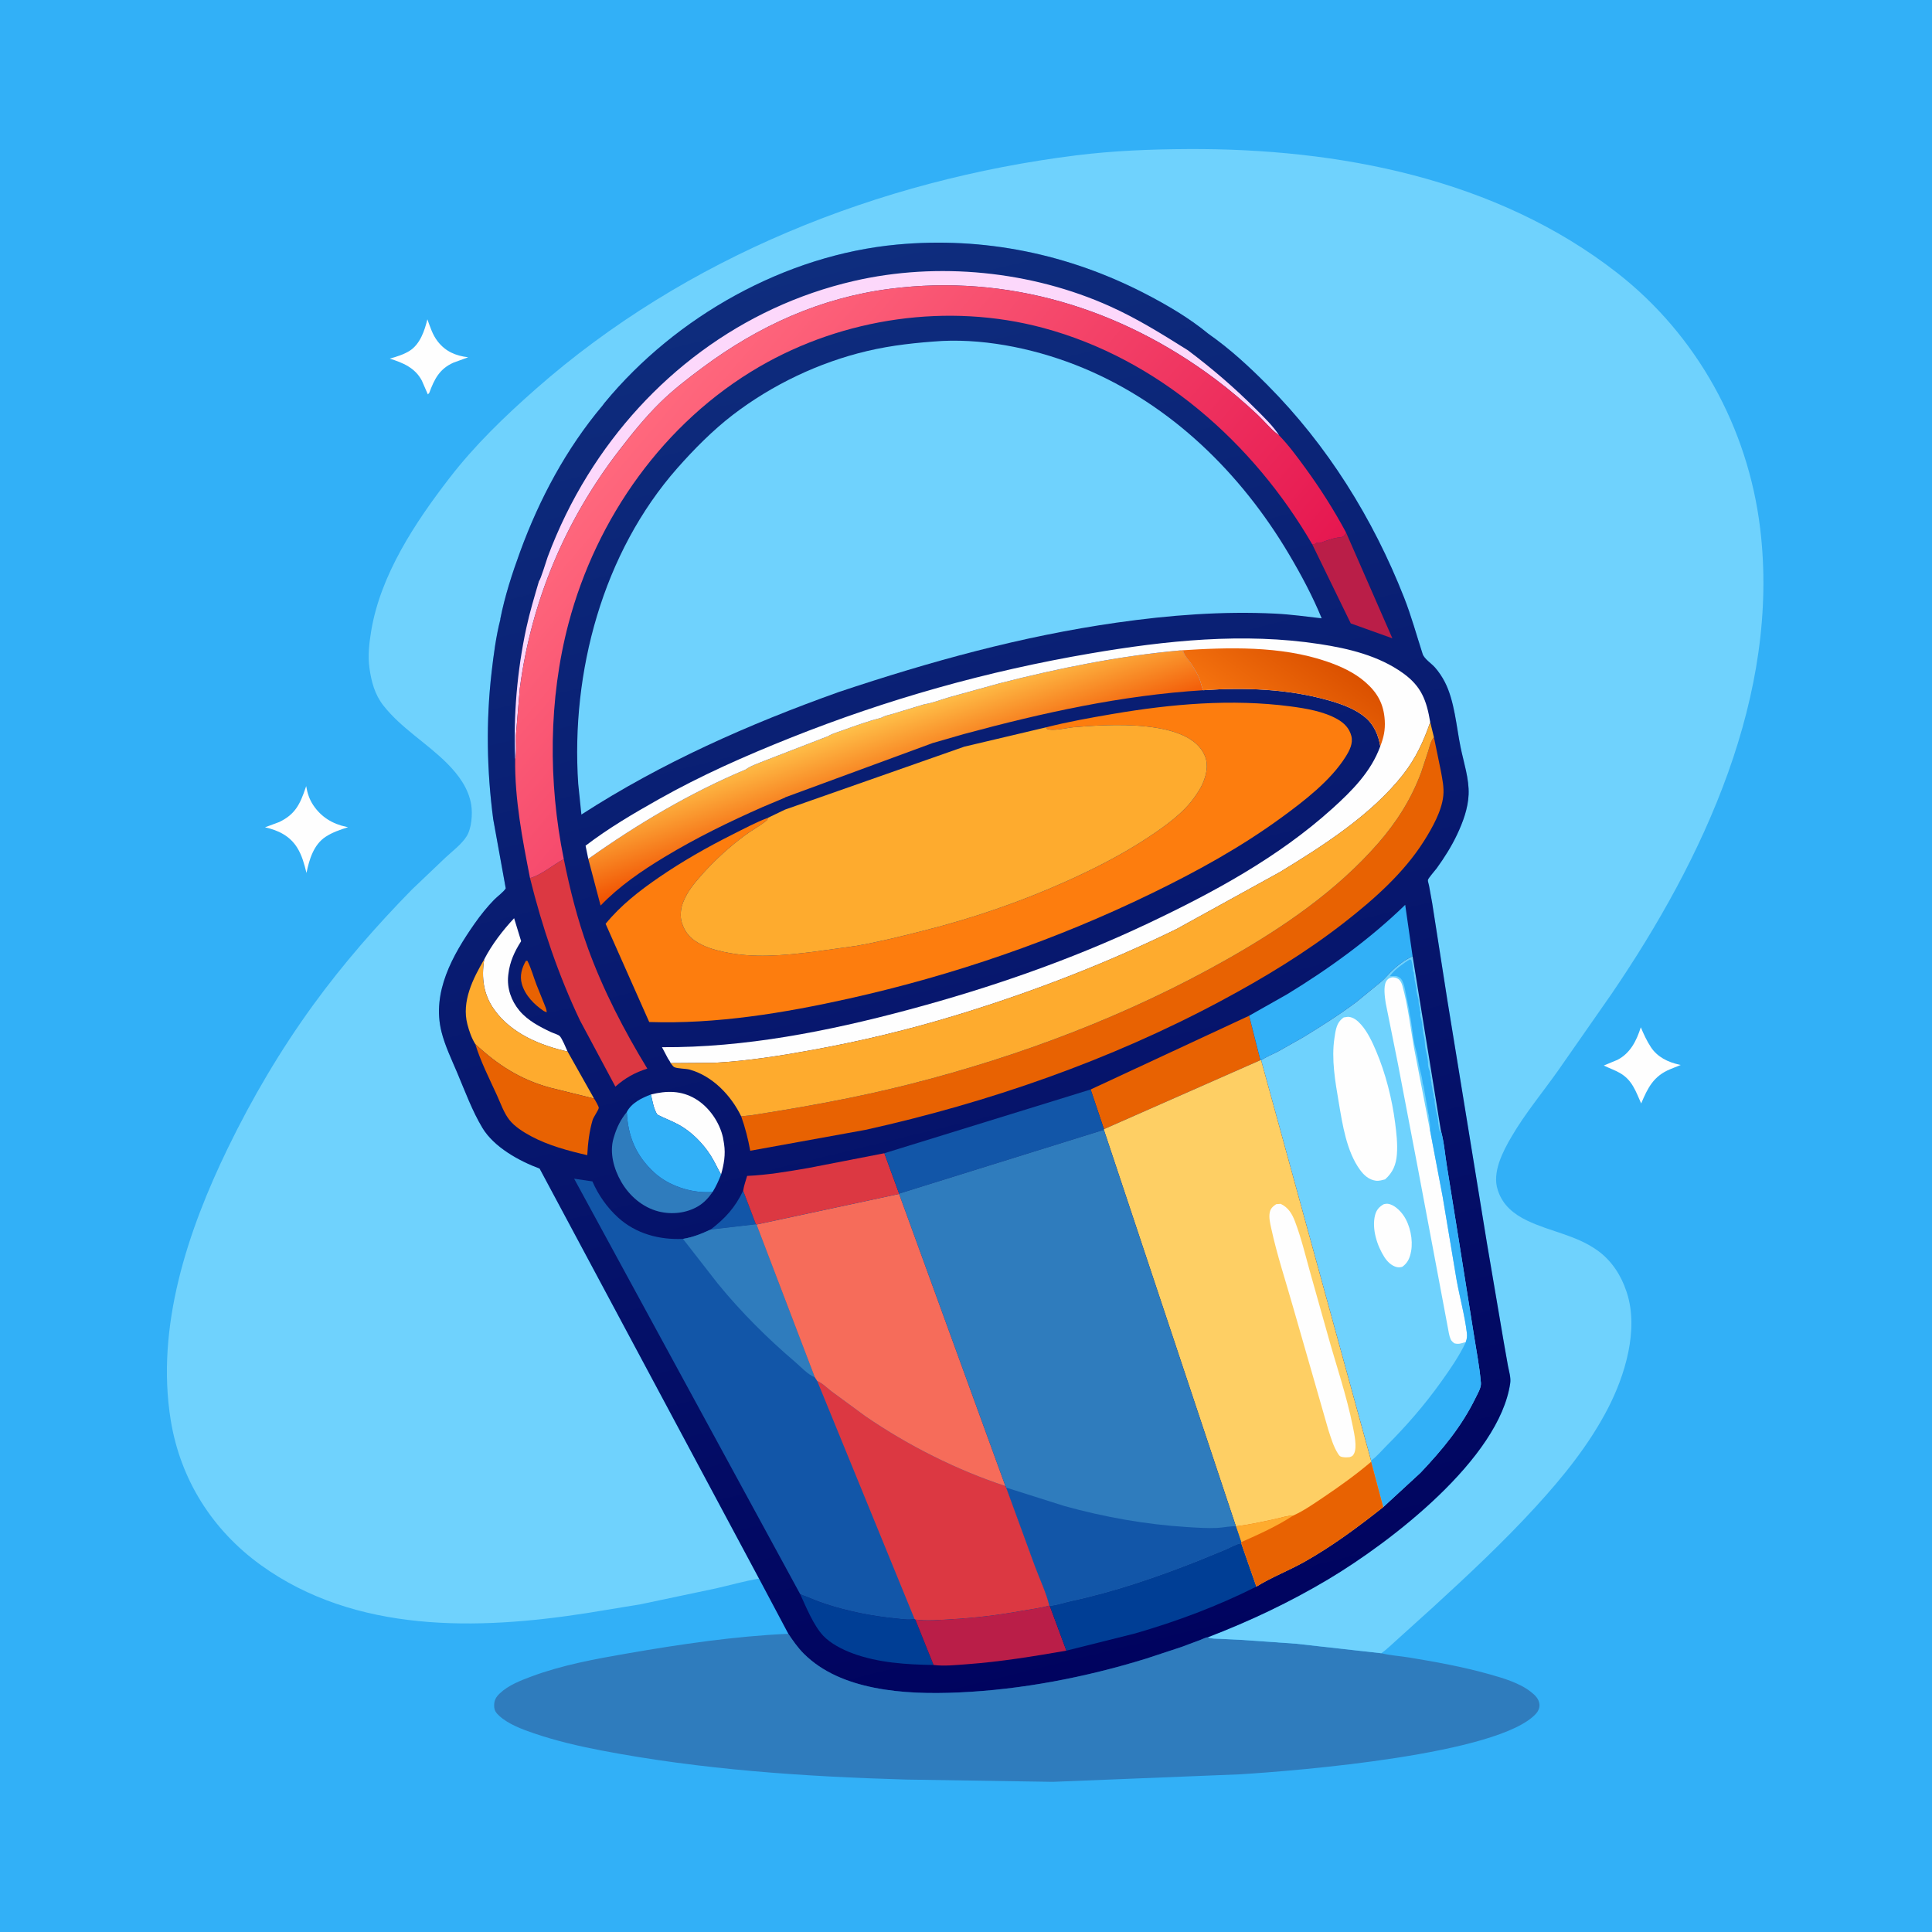
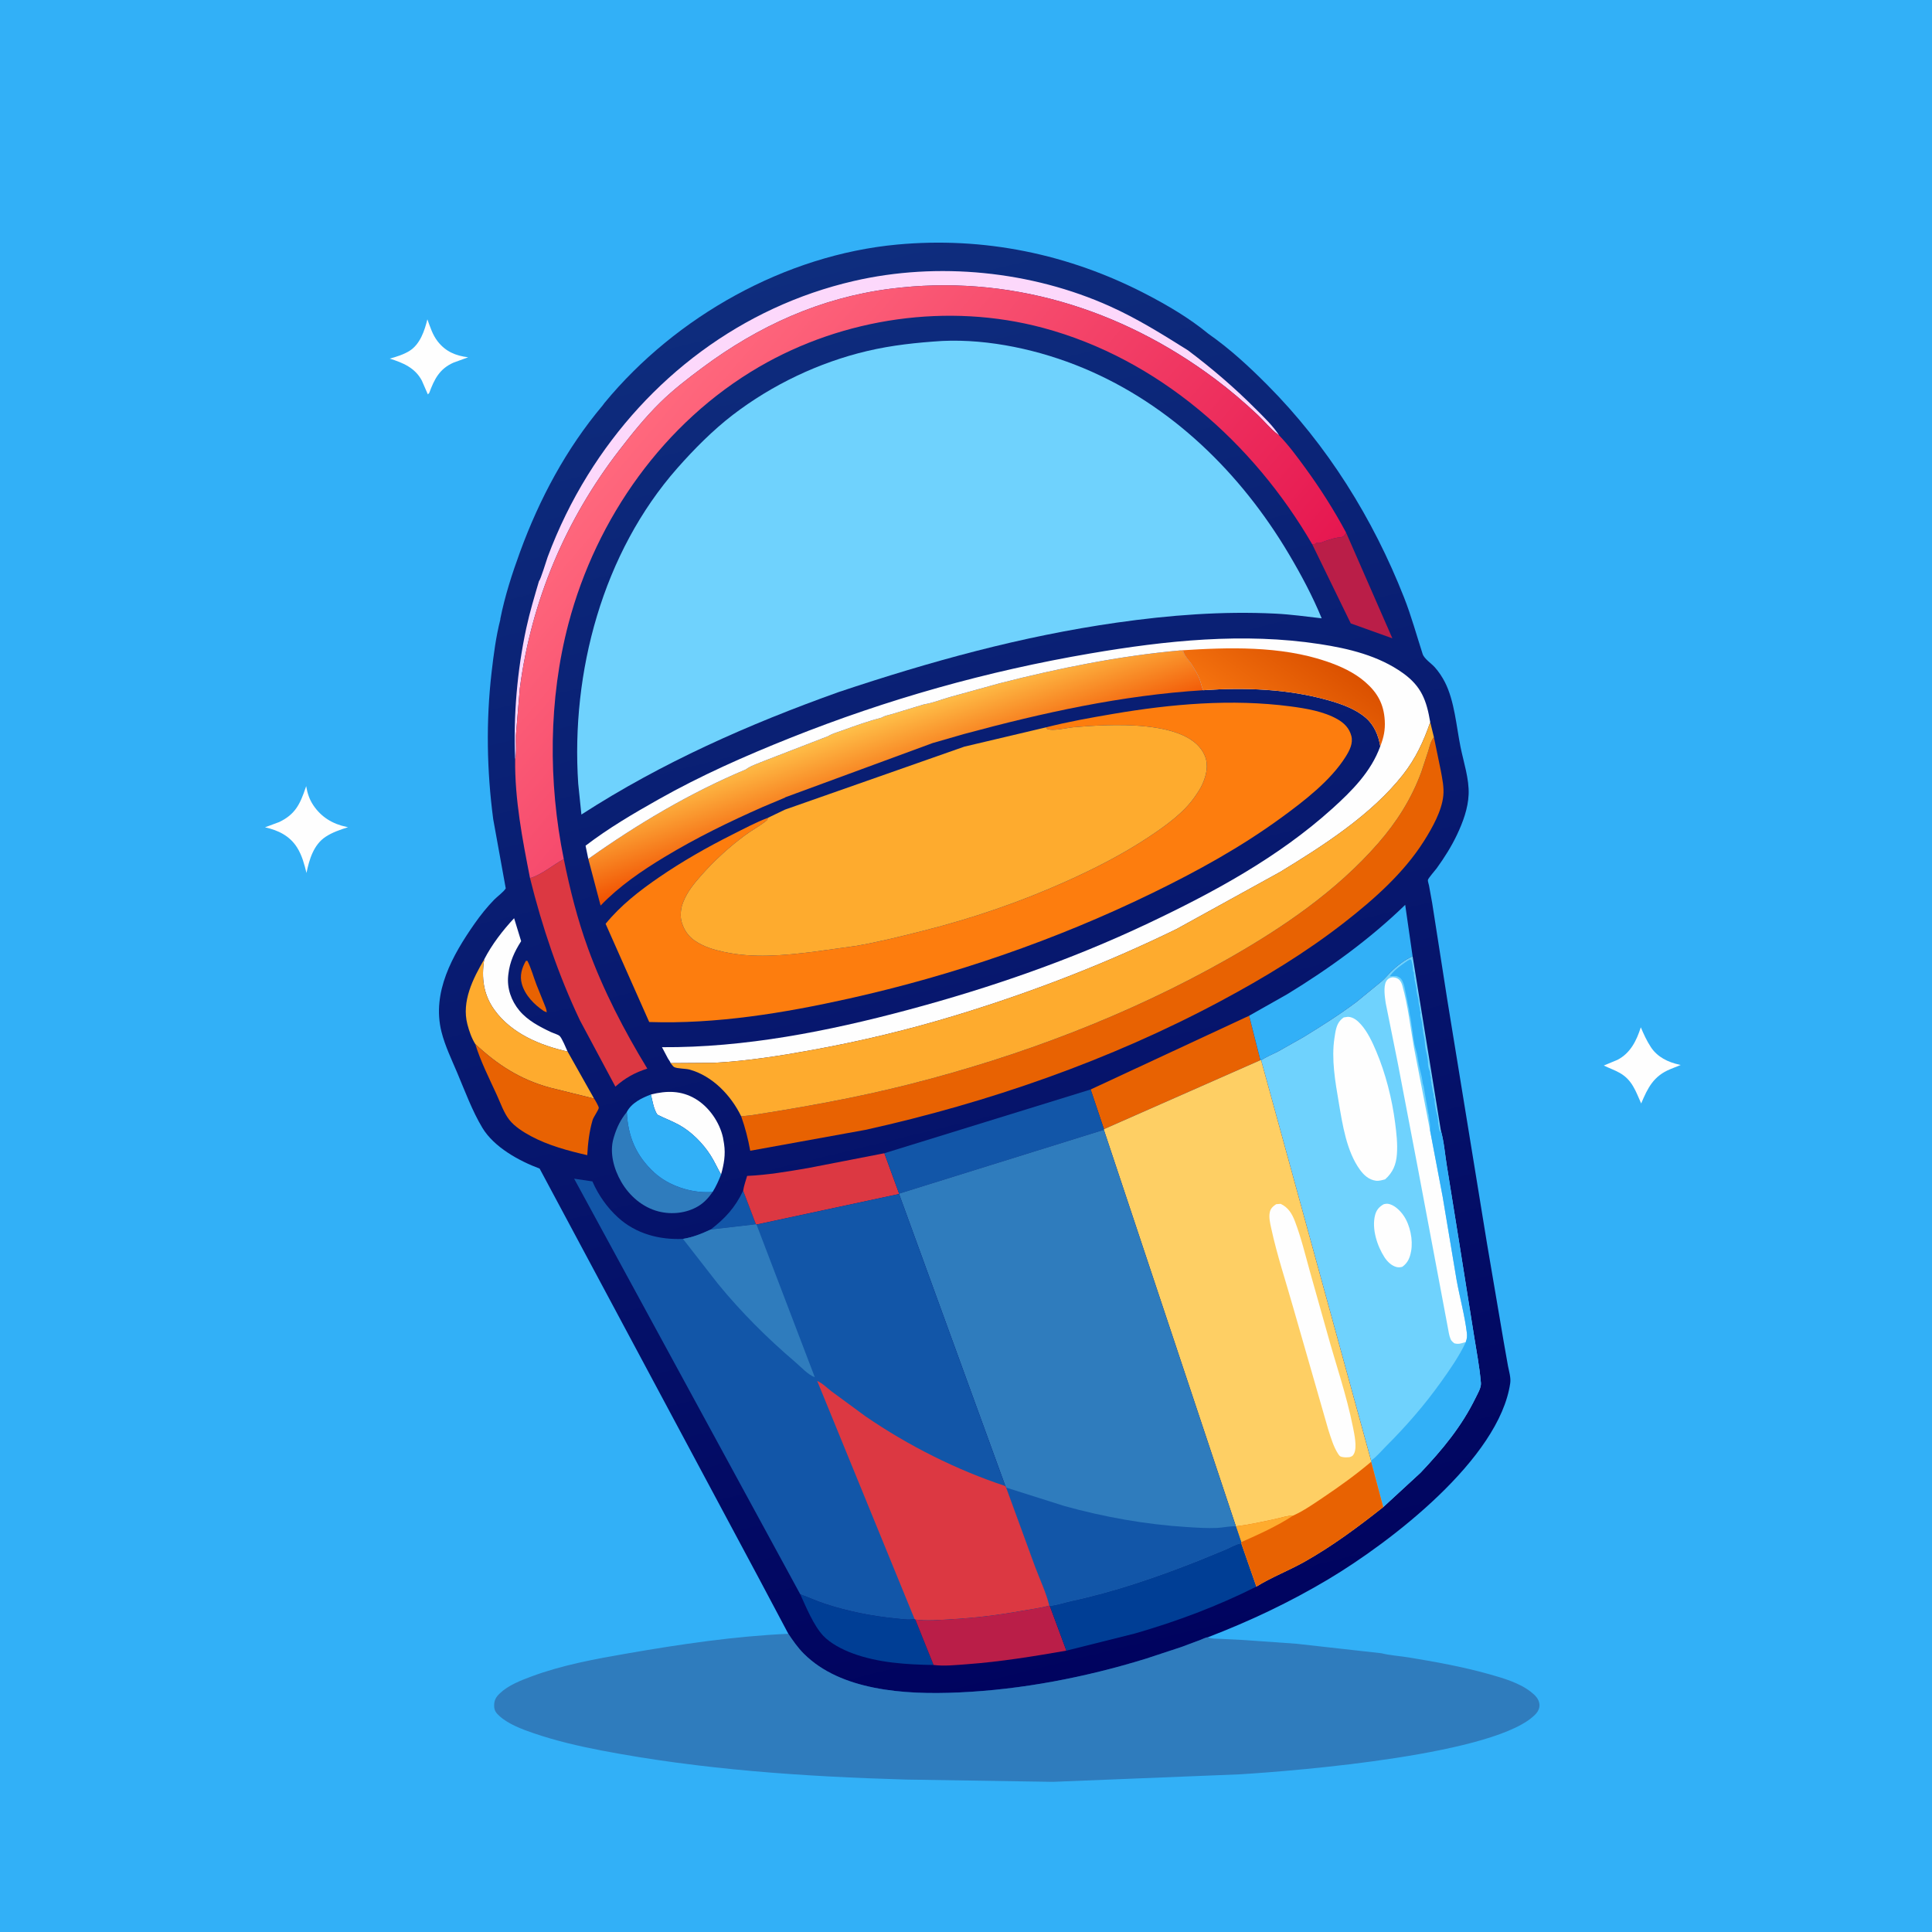
<svg xmlns="http://www.w3.org/2000/svg" version="1.1" style="display: block;" viewBox="0 0 2048 2048" width="1024" height="1024">
  <defs>
    <linearGradient id="Gradient1" gradientUnits="userSpaceOnUse" x1="1209.56" y1="1760.34" x2="846.169" y2="280.216">
      <stop class="stop0" offset="0" stop-opacity="1" stop-color="rgb(0,3,95)" />
      <stop class="stop1" offset="1" stop-opacity="1" stop-color="rgb(14,45,126)" />
    </linearGradient>
    <linearGradient id="Gradient2" gradientUnits="userSpaceOnUse" x1="957.035" y1="849.42" x2="927.375" y2="761.998">
      <stop class="stop0" offset="0" stop-opacity="1" stop-color="rgb(241,80,0)" />
      <stop class="stop1" offset="1" stop-opacity="1" stop-color="rgb(255,193,74)" />
    </linearGradient>
    <linearGradient id="Gradient3" gradientUnits="userSpaceOnUse" x1="1395.9" y1="687.118" x2="1333.12" y2="771.989">
      <stop class="stop0" offset="0" stop-opacity="1" stop-color="rgb(219,81,0)" />
      <stop class="stop1" offset="1" stop-opacity="1" stop-color="rgb(245,115,15)" />
    </linearGradient>
    <linearGradient id="Gradient4" gradientUnits="userSpaceOnUse" x1="1166.7" y1="870.416" x2="676.91" y2="453.455">
      <stop class="stop0" offset="0" stop-opacity="1" stop-color="rgb(230,23,80)" />
      <stop class="stop1" offset="1" stop-opacity="1" stop-color="rgb(255,104,125)" />
    </linearGradient>
  </defs>
  <path transform="translate(0,0)" fill="rgb(50,176,247)" d="M -0 -0 L 2048 0 L 2048 2048 L -0 2048 L -0 -0 z" />
  <path transform="translate(0,0)" fill="rgb(254,254,254)" d="M 453.031 338.496 C 456.079 346.758 458.519 354.935 464.026 361.974 C 472.462 372.756 483.081 377.106 496.266 378.739 L 480.452 384.514 C 465.766 391.163 460.367 402.043 455.028 416.5 L 453.535 418.06 L 447.201 403.513 C 440.007 389.809 427.045 384.534 413.169 380.137 C 420.169 378.247 428.155 375.724 434.295 371.821 C 445.318 364.813 450.105 350.513 453.031 338.496 z" />
  <path transform="translate(0,0)" fill="rgb(254,254,254)" d="M 1739.32 1088.99 C 1742.38 1096.26 1745.65 1103.39 1749.99 1110 C 1756.96 1120.61 1768.31 1126.06 1780.45 1128.65 L 1781.65 1128.89 L 1770.58 1133.36 C 1752.87 1140.63 1746.74 1153.06 1739.72 1169.72 C 1733.88 1156.69 1730.24 1144.85 1717.01 1137.33 C 1711.62 1134.26 1705.66 1132.27 1700.1 1129.5 L 1714.5 1123.52 C 1728.29 1116.43 1734.82 1103.11 1739.32 1088.99 z" />
  <path transform="translate(0,0)" fill="rgb(254,254,254)" d="M 324.556 833.321 C 325.769 840.612 327.885 847.214 332.007 853.424 C 340.42 866.097 352.591 873.515 367.397 876.554 L 368.941 876.864 C 360.801 879.45 352.287 882.314 345.109 887.062 C 332.368 895.488 327.791 911.209 324.889 925.356 C 322.566 916.02 320.149 906.735 314.987 898.5 C 307.14 885.98 294.888 880.095 280.935 876.982 L 295.982 871.394 C 312.969 863.264 318.08 852.435 323.967 835.081 L 324.556 833.321 z" />
  <path transform="translate(0,0)" fill="rgb(47,124,189)" d="M 835.661 1731.88 C 840.728 1739.4 845.633 1746.53 852.065 1752.96 C 872.059 1772.93 898.673 1783.33 926 1788.9 C 955.297 1794.88 986.574 1795.39 1016.36 1794.07 C 1083.23 1791.08 1150.59 1778.03 1214.51 1758.35 L 1252.28 1745.9 L 1272.48 1738.35 C 1274.41 1737.65 1278.32 1735.61 1280.27 1735.6 C 1284.25 1737.33 1289.06 1737.02 1293.35 1737.22 L 1317.26 1738.42 L 1374.04 1742.42 L 1464.29 1752.51 C 1473.64 1754.83 1483.92 1755.43 1493.5 1756.99 C 1522.15 1761.69 1550.7 1766.87 1578.67 1774.73 C 1593.24 1778.81 1610.65 1783.91 1622.69 1793.36 C 1627.25 1796.95 1631.45 1800.87 1631.9 1806.97 C 1632.15 1810.34 1630.63 1813.88 1628.4 1816.38 C 1589.5 1859.79 1376.11 1877.06 1313.94 1880.87 L 1116.01 1888.83 L 960.5 1886.41 C 852.458 1883.3 743.514 1875.94 637.228 1855.53 C 612.943 1850.86 589.029 1845.26 565.605 1837.26 C 553.639 1833.17 538.972 1827.72 529.506 1819.12 C 525.807 1815.76 523.884 1813.33 523.813 1808.23 C 523.731 1802.45 525.665 1799.05 529.778 1795.1 C 538.757 1786.48 551.952 1781.36 563.447 1777.09 C 596.32 1764.89 631.055 1758.6 665.5 1752.63 C 721.504 1742.92 778.807 1734.45 835.661 1731.88 z" />
-   <path transform="translate(0,0)" fill="rgb(111,210,253)" d="M 804.609 1673.4 C 789.341 1675.89 774.174 1680.33 759.067 1683.73 L 679.016 1700.61 L 622.755 1709.84 C 506.361 1728.11 376.785 1731.4 276.534 1659.08 C 225.062 1621.95 191.165 1568.3 180.989 1505.5 C 164.953 1406.53 198.859 1304.85 241.657 1216.77 C 267.407 1163.78 297.315 1113.06 331.985 1065.34 C 363.519 1021.93 398.977 981.439 436.5 943.118 L 472.589 908.741 C 479.949 901.929 489.29 894.995 494.657 886.5 C 499.934 878.148 501.039 862.825 499.537 853.272 C 496.799 835.863 486.13 821.432 474.008 809.264 C 452.41 787.585 425.12 771.841 406.281 747.718 C 397.233 736.132 393.64 722.504 391.647 708.256 C 389.813 695.141 391.33 681.843 393.474 668.888 C 403.358 609.147 440.259 553.644 476.606 506.551 C 503.426 471.801 534.77 441.594 567.628 412.64 C 726.653 272.509 931.663 190.886 1140.63 164.697 C 1179.93 159.773 1219.95 158.212 1259.53 158.008 C 1418.65 157.189 1586.11 189.232 1714.27 289.251 C 1798.93 355.322 1852.85 453.498 1865.8 559.747 C 1887.39 736.864 1805.71 910.659 1708.34 1053.54 L 1651.72 1134.73 C 1635.04 1158.31 1616.7 1180.22 1602.07 1205.28 C 1593 1220.81 1581.51 1242.9 1587.64 1261.26 L 1588.1 1262.67 C 1593.26 1277.76 1604.72 1287.09 1618.75 1293.83 C 1643.63 1305.79 1670.63 1309.14 1693.6 1325.68 C 1708.36 1336.31 1718.48 1351.89 1724.09 1369 L 1724.58 1370.45 C 1737.27 1409.6 1722.62 1457.99 1704.36 1493.18 C 1684.36 1531.7 1656.95 1565.55 1627.74 1597.43 C 1593.26 1635.06 1556.41 1669.51 1518.81 1703.94 L 1481.26 1737.87 C 1475.71 1742.73 1470.29 1748.24 1464.29 1752.51 L 1374.04 1742.42 L 1317.26 1738.42 L 1293.35 1737.22 C 1289.06 1737.02 1284.25 1737.33 1280.27 1735.6 C 1324.53 1718.65 1367.29 1698.43 1408 1674.13 C 1474.64 1634.37 1589.33 1546.31 1600.9 1466.19 C 1601.74 1460.34 1599.6 1453.6 1598.5 1447.86 L 1594.01 1422.44 L 1576.26 1318.06 L 1534.29 1060.48 L 1518.16 957.195 L 1514.77 938.515 C 1514.5 937.171 1513.42 934.032 1513.63 932.815 C 1513.95 930.924 1521.22 922.781 1522.85 920.541 C 1531.1 909.16 1538.6 897.318 1544.61 884.577 C 1550.83 871.393 1556.16 856.963 1556.8 842.261 C 1557.52 825.85 1551.53 808.101 1548.27 792.066 C 1543.78 770.027 1541.9 743.035 1531.55 722.916 C 1528.73 717.441 1525.18 712.151 1521.12 707.519 C 1517.46 703.35 1509.73 698.406 1508.05 693.251 C 1501.58 673.279 1496.08 652.994 1488.38 633.438 C 1455.32 549.412 1407.1 472.046 1343.34 407.965 C 1323.7 388.229 1303.71 369.763 1280.84 353.765 C 1260.82 337.199 1237.58 323.593 1214.57 311.647 C 1132.85 269.22 1042.84 250.714 951.005 259.247 C 832.338 270.272 716.401 335.425 640.887 427 L 638.675 429.954 C 600.272 475.607 571.866 528.788 551.405 584.695 C 542.897 607.943 535.11 631.966 530.308 656.294 L 530.405 656.562 C 525.719 674.884 523.254 694.039 521.088 712.809 C 515.124 764.495 516.01 816.875 522.838 868.435 L 535.952 940.845 C 536.003 941.127 536.227 941.433 536.103 941.692 C 534.589 944.831 526.688 950.796 523.913 953.641 C 516.375 961.366 509.277 970.241 503.089 979.081 C 479.738 1012.44 457.532 1051.89 467.985 1093.75 C 471.663 1108.48 478.757 1123.19 484.674 1137.19 C 492.767 1156.33 500.721 1177.99 511.448 1195.72 C 523.8 1216.13 550.317 1230.69 572.024 1238.76 L 804.609 1673.4 z" />
  <path transform="translate(0,0)" fill="url(#Gradient1)" d="M 638.675 429.954 L 640.887 427 C 716.401 335.425 832.338 270.272 951.005 259.247 C 1042.84 250.714 1132.85 269.22 1214.57 311.647 C 1237.58 323.593 1260.82 337.199 1280.84 353.765 C 1303.71 369.763 1323.7 388.229 1343.34 407.965 C 1407.1 472.046 1455.32 549.412 1488.38 633.438 C 1496.08 652.994 1501.58 673.279 1508.05 693.251 C 1509.73 698.406 1517.46 703.35 1521.12 707.519 C 1525.18 712.151 1528.73 717.441 1531.55 722.916 C 1541.9 743.035 1543.78 770.027 1548.27 792.066 C 1551.53 808.101 1557.52 825.85 1556.8 842.261 C 1556.16 856.963 1550.83 871.393 1544.61 884.577 C 1538.6 897.318 1531.1 909.16 1522.85 920.541 C 1521.22 922.781 1513.95 930.924 1513.63 932.815 C 1513.42 934.032 1514.5 937.171 1514.77 938.515 L 1518.16 957.195 L 1534.29 1060.48 L 1576.26 1318.06 L 1594.01 1422.44 L 1598.5 1447.86 C 1599.6 1453.6 1601.74 1460.34 1600.9 1466.19 C 1589.33 1546.31 1474.64 1634.37 1408 1674.13 C 1367.29 1698.43 1324.53 1718.65 1280.27 1735.6 C 1278.32 1735.61 1274.41 1737.65 1272.48 1738.35 L 1252.28 1745.9 L 1214.51 1758.35 C 1150.59 1778.03 1083.23 1791.08 1016.36 1794.07 C 986.574 1795.39 955.297 1794.88 926 1788.9 C 898.673 1783.33 872.059 1772.93 852.065 1752.96 C 845.633 1746.53 840.728 1739.4 835.661 1731.88 L 804.609 1673.4 L 572.024 1238.76 C 550.317 1230.69 523.8 1216.13 511.448 1195.72 C 500.721 1177.99 492.767 1156.33 484.674 1137.19 C 478.757 1123.19 471.663 1108.48 467.985 1093.75 C 457.532 1051.89 479.738 1012.44 503.089 979.081 C 509.277 970.241 516.375 961.366 523.913 953.641 C 526.688 950.796 534.589 944.831 536.103 941.692 C 536.227 941.433 536.003 941.127 535.952 940.845 L 522.838 868.435 C 516.01 816.875 515.124 764.495 521.088 712.809 C 523.254 694.039 525.719 674.884 530.405 656.562 L 530.308 656.294 C 535.11 631.966 542.897 607.943 551.405 584.695 C 571.866 528.788 600.272 475.607 638.675 429.954 z" />
  <path transform="translate(0,0)" fill="rgb(232,98,2)" d="M 557.49 1018.5 L 559.105 1018.57 C 563.15 1026.46 565.529 1035.72 568.776 1044.03 L 576.733 1063.77 C 577.829 1066.64 579.524 1069.99 579.5 1073.06 L 576.5 1071.8 C 566.341 1064.93 556.493 1055.07 553.144 1042.88 C 550.749 1034.16 553.127 1026.13 557.49 1018.5 z" />
  <path transform="translate(0,0)" fill="rgb(18,86,168)" d="M 787.793 1262.18 L 801.292 1297.78 L 753.373 1303.36 C 769.04 1291.2 779.127 1280.2 787.793 1262.18 z" />
  <path transform="translate(0,0)" fill="rgb(254,254,254)" d="M 690.002 1160.21 C 706.609 1156.03 722.18 1155.84 737.391 1164.94 C 751.667 1173.48 762.792 1189.61 766.396 1205.85 L 767.275 1211 L 767.532 1212.59 C 769.268 1224.04 767.411 1234.08 764.356 1245.06 C 760.508 1238.31 757.382 1231.19 753.206 1224.64 C 745.203 1212.09 733.011 1199.71 719.884 1192.47 C 712.498 1188.39 704.444 1185.46 696.892 1181.63 C 692.968 1176.13 691.585 1166.76 690.002 1160.21 z" />
  <path transform="translate(0,0)" fill="rgb(254,254,254)" d="M 513.313 1016.93 C 521.291 1001.35 533.045 986.102 544.978 973.345 L 552.428 997.683 C 545.459 1008.55 540.382 1019.53 538.912 1032.5 L 538.705 1034.24 C 537.272 1047.73 542.041 1061.04 550.647 1071.35 C 559.265 1081.68 571.99 1088.4 584 1094.03 C 586.385 1095.15 591.218 1096.52 593.122 1098.08 C 595.607 1100.12 600.186 1111.48 601.682 1114.69 C 572.615 1108.25 542.1 1095.5 524.124 1070.55 C 512.364 1054.23 510.163 1036.38 513.313 1016.93 z" />
  <path transform="translate(0,0)" fill="rgb(47,124,189)" d="M 755.466 1263.44 C 751.287 1269.53 746.312 1275 739.897 1278.78 C 727.474 1286.1 711.925 1287.72 698.032 1284.17 C 681.136 1279.84 667.1 1267.63 658.5 1252.71 C 650.74 1239.25 645.908 1221.99 650.356 1206.69 L 650.871 1205 C 653.765 1195.26 657.943 1186.63 664.432 1178.82 C 665.694 1204.94 674.313 1225.34 693.768 1243.14 C 708.753 1256.84 731.989 1264.5 752.205 1263.73 L 755.466 1263.44 z" />
  <path transform="translate(0,0)" fill="rgb(186,30,72)" d="M 1426.92 564.564 L 1475.97 676.642 L 1431.87 660.841 L 1391.02 576.994 L 1394.47 576.517 L 1395.5 575.51 C 1397.16 575.639 1398.55 575.873 1400.15 575.269 C 1405.34 573.306 1412.57 570.717 1418 569.861 L 1421.5 569.525 C 1424.6 568.799 1425.65 567.222 1426.92 564.564 z" />
  <path transform="translate(0,0)" fill="rgb(0,62,149)" d="M 848.293 1689.99 C 857.105 1693.28 865.539 1697.15 874.507 1700.09 C 898.558 1707.98 923.703 1713.07 948.88 1715.54 C 954.868 1716.13 963.73 1717.62 969.473 1716.2 L 970.292 1716.76 L 989.621 1764.94 C 960.926 1764.53 930.536 1762.63 903.438 1752.49 C 892.766 1748.49 880.404 1742.19 872.588 1733.88 C 862.42 1723.06 854.469 1703.49 848.293 1689.99 z" />
  <path transform="translate(0,0)" fill="rgb(50,176,247)" d="M 664.432 1178.82 C 669.246 1169.27 680.382 1163.75 690.002 1160.21 C 691.585 1166.76 692.968 1176.13 696.892 1181.63 C 704.444 1185.46 712.498 1188.39 719.884 1192.47 C 733.011 1199.71 745.203 1212.09 753.206 1224.64 C 757.382 1231.19 760.508 1238.31 764.356 1245.06 C 761.812 1251.48 759.125 1257.56 755.466 1263.44 L 752.205 1263.73 C 731.989 1264.5 708.753 1256.84 693.768 1243.14 C 674.313 1225.34 665.694 1204.94 664.432 1178.82 z" />
  <path transform="translate(0,0)" fill="rgb(254,171,46)" d="M 513.313 1016.93 C 510.163 1036.38 512.364 1054.23 524.124 1070.55 C 542.1 1095.5 572.615 1108.25 601.682 1114.69 L 629.767 1164.54 L 582.504 1152.84 C 551.195 1144.19 527.237 1128.64 503.808 1106.72 C 499.903 1100.55 497.265 1092.78 495.438 1085.74 C 489.168 1061.56 501.366 1037.28 513.313 1016.93 z" />
  <path transform="translate(0,0)" fill="rgb(232,98,2)" d="M 503.808 1106.72 C 527.237 1128.64 551.195 1144.19 582.504 1152.84 L 629.767 1164.54 C 630.737 1165.92 634.797 1173 634.718 1174.35 C 634.584 1176.62 629.127 1184.09 628.184 1187.29 C 624.624 1199.37 623.198 1212.01 622.526 1224.53 C 602.453 1219.94 581.166 1214.2 562.93 1204.42 C 554.865 1200.1 545.55 1194.28 539.85 1187 C 534.072 1179.62 530.584 1169.32 526.703 1160.83 C 518.671 1143.26 509.47 1125.18 503.808 1106.72 z" />
  <path transform="translate(0,0)" fill="rgb(186,30,72)" d="M 1112.28 1702 L 1112.81 1702.24 L 1130.42 1749.75 C 1095.29 1755.86 1060.64 1761.52 1025 1764.15 C 1013.94 1764.97 1000.63 1766.39 989.621 1764.94 L 970.292 1716.76 C 982.652 1718.39 996.969 1717.11 1009.46 1716.39 C 1034.29 1714.94 1058.22 1712.01 1082.69 1707.62 C 1092.45 1705.86 1102.73 1704.62 1112.28 1702 z" />
  <path transform="translate(0,0)" fill="rgb(220,56,66)" d="M 787.793 1262.18 C 788.544 1256.96 790.533 1251.6 791.995 1246.51 C 813.799 1245.54 835.524 1241.81 857 1238.11 L 937.462 1222.48 L 953.08 1265.27 L 953.061 1265.69 L 801.955 1298.08 L 801.292 1297.78 L 787.793 1262.18 z" />
  <path transform="translate(0,0)" fill="rgb(232,98,2)" d="M 1156.13 1154.89 L 1324.15 1076.72 L 1336.07 1123.81 L 1170.25 1196.94 L 1156.13 1154.89 z" />
  <path transform="translate(0,0)" fill="rgb(220,56,66)" d="M 597.647 910.665 C 604.137 942.823 612.052 974.314 623.267 1005.19 C 639.411 1049.65 661.614 1092.44 686.171 1132.77 C 672.862 1137.04 662.861 1142.58 652.33 1151.86 L 614.759 1081.64 C 591.961 1033.72 574.6 982.361 561.855 930.88 C 574.929 926.849 585.688 917.055 597.647 910.665 z" />
  <path transform="translate(0,0)" fill="rgb(50,176,247)" d="M 1324.15 1076.72 L 1364.46 1053.92 C 1408.71 1026.97 1452.39 995.286 1489.57 959.167 L 1497.42 1013.77 C 1488.87 1017.41 1480.31 1024.2 1473.78 1030.77 C 1469.92 1034.66 1466.9 1038.62 1462.5 1041.95 L 1438 1062.01 C 1420.06 1075.51 1401.04 1087.5 1381.92 1099.25 L 1354.44 1114.8 C 1348.83 1117.65 1341.99 1120.29 1336.9 1123.96 L 1336.07 1123.81 L 1324.15 1076.72 z" />
  <path transform="translate(0,0)" fill="rgb(18,86,168)" d="M 937.462 1222.48 L 1156.13 1154.89 L 1170.25 1196.94 L 1170.14 1197.64 L 953.08 1265.27 L 937.462 1222.48 z" />
  <path transform="translate(0,0)" fill="rgb(0,62,149)" d="M 1112.81 1702.24 C 1120.15 1701.64 1127.75 1698.88 1134.97 1697.32 C 1181.36 1687.34 1226.19 1671.96 1270.23 1654.53 L 1299.3 1642.6 C 1304.4 1640.38 1310.34 1636.82 1315.78 1635.94 L 1331.8 1681.88 C 1290.84 1702.52 1247.35 1718.79 1203.29 1731.5 L 1130.42 1749.75 L 1112.81 1702.24 z" />
  <path transform="translate(0,0)" fill="rgb(252,216,251)" d="M 571.379 615.873 C 573.002 614.818 579.376 593.542 580.579 590.323 C 591.857 560.135 606.003 531.1 622.981 503.705 C 686.789 400.749 786.328 325.313 904.974 297.887 C 994.146 277.275 1093.28 287.167 1176.7 324.742 C 1205.96 337.92 1232.28 354.414 1259.35 371.394 C 1284.93 390.694 1308.28 410.64 1330.91 433.328 C 1339.3 441.742 1349.58 451.517 1355.96 461.565 L 1354.33 460.374 C 1346.81 454.741 1340.37 446.603 1333.5 440.112 C 1319.24 426.643 1303.62 413.338 1287.92 401.613 C 1188 326.98 1068.21 290.133 943.658 306.11 C 869.762 315.589 804.129 345.444 744.669 389.659 C 729.094 401.24 713.557 413.191 699.699 426.822 C 683.834 442.425 669.839 459.847 656.284 477.45 C 599.319 551.428 563.253 636.86 551.062 729.5 L 546.863 779.5 C 546.567 787.533 547.741 797.35 546.085 805.113 C 544.107 758.957 548.171 710.658 557.965 665.5 C 561.606 648.713 566.56 632.344 571.379 615.873 z" />
  <path transform="translate(0,0)" fill="url(#Gradient2)" d="M 979.808 746.586 C 988.512 745.289 997.862 741.521 1006.38 739.067 L 1060.12 724.197 C 1122.7 708.216 1186.87 695.227 1251.24 689.46 L 1254.49 690.5 C 1255.02 694.944 1260.92 700.597 1263.45 704.778 C 1266.53 709.834 1270.06 715.353 1271.98 721 C 1273.22 724.626 1273.8 728.108 1275.39 731.663 C 1188.91 737.062 1105.61 755.486 1022.21 778.011 L 988.696 787.654 L 832.296 845.221 L 832.276 845.452 L 808.769 855.333 C 772.914 871.128 737.865 888.248 704.314 908.531 C 680.101 923.17 656.323 939.43 636.657 959.942 L 623.61 910.47 C 675.912 873.441 731.471 840.451 790.687 815.603 C 795.566 811.832 803.757 809.279 809.484 806.814 L 877.992 780.313 C 882.324 777.504 888.637 775.911 893.527 774.107 C 907.118 769.093 921.198 764.208 935.214 760.52 C 936.774 758.974 942.98 757.745 945.216 757.048 L 979.808 746.586 z" />
  <path transform="translate(0,0)" fill="rgb(232,98,2)" d="M 785.683 1183.34 L 795.941 1182.29 C 852.103 1173.59 907.812 1163.58 962.939 1149.66 C 1080.65 1119.95 1196.53 1076.12 1302.18 1016.1 C 1359.98 983.262 1416.88 944.406 1460.85 893.987 C 1480.83 871.084 1496.25 846.68 1506.76 818.121 L 1514.11 795.803 C 1515.59 790.975 1516.33 786.405 1519.46 782.28 L 1520.04 781.553 L 1527.32 816.991 C 1528.92 825.773 1530.86 834.528 1529.96 843.512 C 1528.34 859.746 1518.17 877.699 1509.64 891.258 C 1488.23 925.274 1456.46 953.357 1425 977.893 C 1383.95 1009.91 1339.91 1036.56 1294.07 1061.1 C 1176.47 1124.05 1047.47 1168.9 917.361 1197.71 L 795.287 1219.84 C 793.009 1207.24 789.956 1195.42 785.683 1183.34 z" />
  <path transform="translate(0,0)" fill="rgb(254,254,254)" d="M 623.61 910.47 L 620.719 896.465 C 645.324 877.712 671.209 862.515 698.093 847.363 C 743.036 822.033 789.468 801.481 837.324 782.377 C 940.493 741.19 1046.41 711.348 1155.97 692.657 C 1235.99 679.006 1318.15 670.369 1398.9 682.738 C 1429.75 687.463 1461.36 695.043 1487.13 713.474 C 1506.8 727.546 1512.2 742.408 1516.1 765.541 C 1509.05 786.058 1500.61 804.178 1487.14 821.305 C 1453.76 863.736 1402.58 896.552 1356.93 924.331 L 1247.26 984.772 C 1171.97 1021.52 1094.04 1051.64 1013.93 1076.06 C 963.619 1091.39 913.564 1103.44 861.839 1112.86 C 827.283 1119.16 792.325 1124.69 757.206 1126.61 L 710.867 1126.94 C 710.762 1125.79 708.737 1123.25 708.102 1122.13 L 701.724 1110.07 C 789.514 1110.66 877.89 1093.16 962.366 1070.55 C 1049.58 1047.2 1135.14 1017.6 1216.83 978.911 C 1286.2 946.054 1354.84 908.965 1412.15 857.284 C 1432.95 838.525 1453.51 817.977 1463.13 791.057 C 1461.29 779.647 1456.66 768.573 1447.74 760.888 C 1436.59 751.286 1421.48 746.073 1407.54 742.16 C 1364.95 730.205 1319.34 728.648 1275.39 731.663 C 1273.8 728.108 1273.22 724.626 1271.98 721 C 1270.06 715.353 1266.53 709.834 1263.45 704.778 C 1260.92 700.597 1255.02 694.944 1254.49 690.5 L 1251.24 689.46 C 1186.87 695.227 1122.7 708.216 1060.12 724.197 L 1006.38 739.067 C 997.862 741.521 988.512 745.289 979.808 746.586 L 945.216 757.048 C 942.98 757.745 936.774 758.974 935.214 760.52 C 921.198 764.208 907.118 769.093 893.527 774.107 C 888.637 775.911 882.324 777.504 877.992 780.313 L 809.484 806.814 C 803.757 809.279 795.566 811.832 790.687 815.603 C 731.471 840.451 675.912 873.441 623.61 910.47 z" />
  <path transform="translate(0,0)" fill="url(#Gradient3)" d="M 1251.24 689.46 C 1302 686.117 1357.24 684.476 1405.97 701.043 C 1420.57 706.005 1435.33 712.651 1447.07 722.852 C 1460.21 734.278 1466.86 746.277 1467.9 763.745 C 1468.5 773.762 1466.82 781.777 1463.13 791.057 C 1461.29 779.647 1456.66 768.573 1447.74 760.888 C 1436.59 751.286 1421.48 746.073 1407.54 742.16 C 1364.95 730.205 1319.34 728.648 1275.39 731.663 C 1273.8 728.108 1273.22 724.626 1271.98 721 C 1270.06 715.353 1266.53 709.834 1263.45 704.778 C 1260.92 700.597 1255.02 694.944 1254.49 690.5 L 1251.24 689.46 z" />
  <path transform="translate(0,0)" fill="rgb(254,171,46)" d="M 1516.1 765.541 L 1520.04 781.553 L 1519.46 782.28 C 1516.33 786.405 1515.59 790.975 1514.11 795.803 L 1506.76 818.121 C 1496.25 846.68 1480.83 871.084 1460.85 893.987 C 1416.88 944.406 1359.98 983.262 1302.18 1016.1 C 1196.53 1076.12 1080.65 1119.95 962.939 1149.66 C 907.812 1163.58 852.103 1173.59 795.941 1182.29 L 785.683 1183.34 C 774.928 1161.22 755.472 1140.69 731.166 1133.85 C 726.763 1132.61 717.957 1132.96 714.5 1131.08 C 713.472 1130.52 711.73 1127.92 710.867 1126.94 L 757.206 1126.61 C 792.325 1124.69 827.283 1119.16 861.839 1112.86 C 913.564 1103.44 963.619 1091.39 1013.93 1076.06 C 1094.04 1051.64 1171.97 1021.52 1247.26 984.772 L 1356.93 924.331 C 1402.58 896.552 1453.76 863.736 1487.14 821.305 C 1500.61 804.178 1509.05 786.058 1516.1 765.541 z" />
  <path transform="translate(0,0)" fill="url(#Gradient4)" d="M 546.085 805.113 C 547.741 797.35 546.567 787.533 546.863 779.5 L 551.062 729.5 C 563.253 636.86 599.319 551.428 656.284 477.45 C 669.839 459.847 683.834 442.425 699.699 426.822 C 713.557 413.191 729.094 401.24 744.669 389.659 C 804.129 345.444 869.762 315.589 943.658 306.11 C 1068.21 290.133 1188 326.98 1287.92 401.613 C 1303.62 413.338 1319.24 426.643 1333.5 440.112 C 1340.37 446.603 1346.81 454.741 1354.33 460.374 L 1355.96 461.565 C 1366.15 472.093 1375.1 484.319 1383.73 496.145 C 1399.73 518.078 1414.07 540.642 1426.92 564.564 C 1425.65 567.222 1424.6 568.799 1421.5 569.525 L 1418 569.861 C 1412.57 570.717 1405.34 573.306 1400.15 575.269 C 1398.55 575.873 1397.16 575.639 1395.5 575.51 L 1394.47 576.517 L 1391.02 576.994 C 1328.38 469.231 1227.6 380.208 1105.62 347.538 C 1005.24 320.652 894.233 336.77 804.591 388.958 C 703.941 447.555 632.177 549.006 602.638 660.947 C 581.409 741.399 581.069 829.345 597.647 910.665 C 585.688 917.055 574.929 926.849 561.855 930.88 C 553.76 889.635 545.6 847.337 546.085 805.113 z" />
  <path transform="translate(0,0)" fill="rgb(253,125,14)" d="M 1108.95 770.995 C 1132.11 765.095 1155.99 760.85 1179.55 756.828 C 1241.41 746.269 1305.54 740.593 1368 748.8 C 1384.29 750.941 1403.24 754.119 1417.7 762.345 C 1424.94 766.462 1430.34 771.93 1432.48 780.125 C 1434.55 788.097 1430.49 795.732 1426.35 802.31 C 1410.47 827.538 1382.41 849.09 1358.53 866.544 C 1315.3 898.134 1268.85 923.656 1220.78 947.033 C 1119.04 996.517 1010.55 1033.82 900.15 1058.48 C 831.242 1073.86 759.006 1085.76 688.184 1083.37 L 641.975 979.28 C 657.878 959.799 677.714 944.334 698.355 930.165 C 723.257 913.072 749.481 898.131 776.476 884.604 C 788.643 878.507 801.232 871.709 813.964 866.945 C 813.484 869.076 813.515 869.07 811.797 870.432 C 804.854 875.939 797.005 880.053 789.911 885.306 C 773.268 897.627 757.594 911.91 743.85 927.381 C 736.057 936.153 728.51 945.239 724.218 956.32 L 723.66 957.809 C 721.512 963.374 720.888 971.588 722.595 977.396 L 722.952 978.5 C 725.411 986.268 729.797 992.525 736.54 997.171 C 745.873 1003.6 756.431 1006.72 767.374 1009.09 C 798.569 1015.87 830.485 1012.87 861.82 1009.03 L 907.096 1002.76 C 931.335 998.603 955.439 992.557 979.281 986.522 C 1030.92 973.45 1081.32 956.264 1129.92 934.416 C 1160.52 920.66 1190.05 905.678 1218.04 887.056 C 1235.22 875.624 1254.6 861.891 1266.46 844.766 C 1269.54 840.328 1272.43 836.13 1274.64 831.157 C 1278.8 821.799 1281.26 811.315 1277.3 801.445 C 1261.24 761.418 1173.48 767.961 1138.23 770.868 C 1131.32 771.438 1116.04 775.333 1110 772.68 L 1108.95 770.995 z" />
  <path transform="translate(0,0)" fill="rgb(111,210,253)" d="M 1497.42 1013.77 L 1527.36 1198.34 C 1530.71 1210.02 1531.69 1223.43 1533.67 1235.54 L 1546.62 1316.02 L 1562.38 1414.98 C 1564.97 1431.6 1568.29 1448.23 1569.72 1465 L 1569.83 1466.19 C 1570.13 1471.07 1566.39 1477.25 1564.28 1481.58 C 1549.38 1512.13 1529.04 1536.61 1505.87 1561.11 L 1466.3 1597.57 L 1453.49 1549.52 L 1453.38 1548.2 L 1336.9 1123.96 C 1341.99 1120.29 1348.83 1117.65 1354.44 1114.8 L 1381.92 1099.25 C 1401.04 1087.5 1420.06 1075.51 1438 1062.01 L 1462.5 1041.95 C 1466.9 1038.62 1469.92 1034.66 1473.78 1030.77 C 1480.31 1024.2 1488.87 1017.41 1497.42 1013.77 z" />
  <path transform="translate(0,0)" fill="rgb(254,254,254)" d="M 1466.86 1276.5 C 1468.23 1276.23 1469.59 1275.91 1471 1276.06 C 1477.73 1276.78 1484.18 1283.23 1487.81 1288.5 C 1494.79 1298.62 1498.04 1314.37 1495.82 1326.35 C 1494.53 1333.28 1492.39 1338.68 1486.5 1342.86 C 1484.52 1343.46 1482.52 1343.62 1480.5 1343.13 C 1475.11 1341.82 1470.58 1337.33 1467.64 1332.8 C 1459.81 1320.71 1453.98 1302.59 1457.6 1288.19 C 1458.98 1282.69 1462 1279.2 1466.86 1276.5 z" />
  <path transform="translate(0,0)" fill="rgb(254,254,254)" d="M 1553.93 1422.55 L 1552.71 1422.9 C 1548.36 1424.24 1545.99 1425.19 1541.5 1423.91 C 1540.06 1422.68 1538.58 1421.51 1537.78 1419.74 C 1536.11 1416.02 1535.51 1411.08 1534.72 1407.06 L 1529.7 1380.3 L 1502.93 1238 L 1482.02 1128.5 L 1468.91 1063.3 C 1468.01 1057.26 1466.35 1046.05 1469.28 1040.5 C 1470.55 1038.09 1472.34 1036.81 1475 1036.18 C 1477.34 1035.63 1480.42 1036.43 1482.33 1037.83 C 1484.66 1039.53 1485.79 1042.1 1486.56 1044.8 C 1492.56 1066.01 1495.05 1088.73 1498.87 1110.44 L 1515.94 1198.35 L 1529.29 1268.62 L 1544.06 1356.89 C 1547.41 1375.42 1552.71 1394.42 1554.94 1413 C 1555.31 1416.13 1555.09 1419.38 1553.83 1422.28 L 1553.93 1422.55 z" />
  <path transform="translate(0,0)" fill="rgb(254,254,254)" d="M 1424.42 1078.5 L 1429 1077.86 C 1434.75 1078.14 1439.19 1082.04 1442.82 1086.13 C 1449.73 1093.9 1454.84 1104.9 1458.88 1114.47 C 1468.9 1138.17 1475.61 1164.84 1478.9 1190.32 C 1480.33 1201.44 1481.61 1212.45 1480.77 1223.69 C 1479.96 1234.47 1476.44 1243.01 1468.27 1250.15 C 1465.2 1250.96 1461.71 1252.05 1458.5 1251.61 C 1451.03 1250.58 1445.84 1245.8 1441.58 1239.95 C 1427.41 1220.52 1423.08 1191.95 1419.16 1168.75 C 1415.4 1146.49 1411.12 1122.55 1414.62 1100.01 L 1414.87 1098.5 L 1415.33 1095.47 C 1416.59 1088.22 1418.24 1082.81 1424.42 1078.5 z" />
  <path transform="translate(0,0)" fill="rgb(50,176,247)" d="M 1515.94 1198.35 C 1516.04 1194.22 1516.06 1191.05 1515.08 1187 L 1514.75 1183.46 C 1514.59 1181.63 1514.69 1182.89 1514.11 1180.5 L 1513.33 1175.79 L 1509.31 1152.78 C 1509.08 1151.09 1509.14 1151.71 1508.59 1149.84 C 1507.86 1147.42 1508.14 1148.59 1507.86 1146.07 C 1507.27 1140.77 1505.33 1135.05 1504.25 1129.75 C 1503.06 1123.94 1502.53 1118.07 1500.79 1112.37 C 1498.32 1104.26 1497.72 1094.27 1496.21 1085.82 C 1495.74 1083.14 1495.74 1080.66 1495 1078 C 1493.98 1074.36 1494 1070.65 1493 1067 C 1492.09 1063.69 1491.89 1060.32 1491 1057 C 1489.63 1051.88 1488.64 1039.23 1483.65 1036.35 C 1481.99 1035.39 1480.63 1034.46 1478.72 1034.63 L 1473.25 1034.75 C 1476.43 1030.47 1480.91 1026.29 1485.27 1023.25 C 1488.35 1021.1 1491.17 1018.75 1494.55 1017.05 L 1496 1017.5 C 1496.97 1020.2 1498.18 1026.29 1497.76 1029 C 1498.5 1030.49 1498.99 1030.9 1498.83 1032.56 C 1498.65 1034.37 1499.27 1035.31 1499.5 1037 L 1499.51 1038.5 L 1501.28 1046.81 C 1501.71 1048.96 1501.35 1047.02 1501.51 1049.5 C 1501.7 1052.42 1502.69 1055.8 1503.33 1058.67 L 1503.76 1060 L 1503.74 1061.4 C 1503.74 1063.16 1504.08 1064.31 1504.5 1066 C 1504.85 1067.4 1505.01 1068.7 1505.15 1070.13 C 1505.37 1072.24 1505.18 1071.29 1506 1073.5 L 1505.69 1074.78 C 1505.33 1076.98 1505.96 1077.93 1506.51 1080 C 1506.98 1081.78 1507.48 1084.18 1507.76 1086 L 1507.74 1087.4 C 1507.74 1089.19 1508.28 1090.32 1508.5 1092 L 1508.51 1093.5 C 1508.65 1095.73 1509.29 1097.85 1509.76 1100 C 1510.19 1102 1510.42 1104.46 1510.51 1106.5 C 1510.7 1110.68 1511.84 1114.95 1512.76 1119 C 1513.24 1121.14 1513.44 1123.81 1513.76 1126 L 1513.7 1127.27 C 1513.7 1130.37 1514.74 1133.69 1516 1136.5 C 1515.46 1139.81 1517.09 1140.92 1516.83 1143.56 C 1516.65 1145.37 1517.27 1146.31 1517.5 1148 L 1517.51 1149.5 C 1517.79 1151.32 1518.39 1152.59 1518.51 1154.5 C 1518.61 1156.09 1518.85 1157.55 1519.41 1159.03 C 1519.95 1160.46 1519.72 1159.66 1519.72 1161.47 C 1519.72 1163.3 1520.1 1163.96 1521 1165.5 L 1520.83 1166.47 C 1520.58 1169.01 1521.39 1171.73 1521.74 1174.25 C 1522.1 1176.86 1522.68 1179.33 1523.44 1181.84 C 1524.03 1183.79 1524.22 1186.9 1524.5 1189 L 1524.51 1190.5 C 1524.64 1192.02 1525.97 1199.48 1526.56 1199.89 L 1527.36 1198.34 C 1530.71 1210.02 1531.69 1223.43 1533.67 1235.54 L 1546.62 1316.02 L 1562.38 1414.98 C 1564.97 1431.6 1568.29 1448.23 1569.72 1465 L 1569.83 1466.19 C 1570.13 1471.07 1566.39 1477.25 1564.28 1481.58 C 1549.38 1512.13 1529.04 1536.61 1505.87 1561.11 L 1466.3 1597.57 L 1453.49 1549.52 L 1453.38 1548.2 C 1459.2 1544.4 1464.58 1537.75 1469.53 1532.82 C 1490.48 1511.94 1510.1 1489.36 1527.29 1465.28 C 1537.19 1451.42 1546.6 1437.99 1553.93 1422.55 L 1553.83 1422.28 C 1555.09 1419.38 1555.31 1416.13 1554.94 1413 C 1552.71 1394.42 1547.41 1375.42 1544.06 1356.89 L 1529.29 1268.62 L 1515.94 1198.35 z" />
  <path transform="translate(0,0)" fill="rgb(254,171,46)" d="M 1108.95 770.995 L 1110 772.68 C 1116.04 775.333 1131.32 771.438 1138.23 770.868 C 1173.48 767.961 1261.24 761.418 1277.3 801.445 C 1281.26 811.315 1278.8 821.799 1274.64 831.157 C 1272.43 836.13 1269.54 840.328 1266.46 844.766 C 1254.6 861.891 1235.22 875.624 1218.04 887.056 C 1190.05 905.678 1160.52 920.66 1129.92 934.416 C 1081.32 956.264 1030.92 973.45 979.281 986.522 C 955.439 992.557 931.335 998.603 907.096 1002.76 L 861.82 1009.03 C 830.485 1012.87 798.569 1015.87 767.374 1009.09 C 756.431 1006.72 745.873 1003.6 736.54 997.171 C 729.797 992.525 725.411 986.268 722.952 978.5 L 722.595 977.396 C 720.888 971.588 721.512 963.374 723.66 957.809 L 724.218 956.32 C 728.51 945.239 736.057 936.153 743.85 927.381 C 757.594 911.91 773.268 897.627 789.911 885.306 C 797.005 880.053 804.854 875.939 811.797 870.432 C 813.515 869.07 813.484 869.076 813.964 866.945 L 832.189 858.205 L 1022.24 791.482 L 1108.95 770.995 z" />
  <path transform="translate(0,0)" fill="rgb(254,207,100)" d="M 1336.07 1123.81 L 1336.9 1123.96 L 1453.38 1548.2 L 1453.49 1549.52 L 1466.3 1597.57 C 1439.84 1618.52 1412.11 1639.1 1382.66 1655.65 C 1366.14 1664.92 1347.79 1671.92 1331.8 1681.88 L 1315.78 1635.94 L 1315.75 1634.73 L 1310.1 1617.95 L 1170.14 1197.64 L 1170.25 1196.94 L 1336.07 1123.81 z" />
  <path transform="translate(0,0)" fill="rgb(254,254,254)" d="M 1352.78 1276.5 L 1357.5 1276.11 C 1365.68 1279.97 1369.67 1286.66 1372.77 1294.85 C 1379.38 1312.28 1383.7 1330.39 1388.69 1348.31 L 1406.71 1412.31 C 1415.84 1445.63 1427.47 1478.89 1434.18 1512.76 C 1435.62 1520.07 1438.74 1534.02 1435.4 1540.74 C 1433.98 1543.61 1433.34 1543.63 1430.5 1544.68 C 1428.22 1544.82 1425.9 1545.03 1423.63 1544.61 C 1420.78 1544.08 1420.24 1543.83 1418.63 1541.41 C 1413.56 1533.77 1410.72 1523.81 1407.93 1515.15 L 1393.47 1464.75 L 1370.95 1386.41 C 1363.04 1358.34 1353.71 1330.57 1347.55 1302.03 C 1346.38 1296.6 1344.81 1290.29 1346.08 1284.81 C 1347.02 1280.77 1349.49 1278.72 1352.78 1276.5 z" />
  <path transform="translate(0,0)" fill="rgb(232,98,2)" d="M 1453.49 1549.52 L 1466.3 1597.57 C 1439.84 1618.52 1412.11 1639.1 1382.66 1655.65 C 1366.14 1664.92 1347.79 1671.92 1331.8 1681.88 L 1315.78 1635.94 L 1315.75 1634.73 L 1310.1 1617.95 C 1323.89 1616.36 1338.5 1613.09 1352.1 1610.16 C 1358.67 1608.75 1364.04 1606.73 1370.89 1606.54 C 1382.05 1601.49 1392.76 1593.98 1402.9 1587.16 C 1420.22 1575.51 1437.61 1563.04 1453.49 1549.52 z" />
  <path transform="translate(0,0)" fill="rgb(254,171,46)" d="M 1310.1 1617.95 C 1323.89 1616.36 1338.5 1613.09 1352.1 1610.16 C 1358.67 1608.75 1364.04 1606.73 1370.89 1606.54 C 1353.5 1617.88 1334.69 1626.38 1315.75 1634.73 L 1310.1 1617.95 z" />
  <path transform="translate(0,0)" fill="rgb(47,124,189)" d="M 1170.14 1197.64 L 1310.1 1617.95 L 1315.75 1634.73 L 1315.78 1635.94 C 1310.34 1636.82 1304.4 1640.38 1299.3 1642.6 L 1270.23 1654.53 C 1226.19 1671.96 1181.36 1687.34 1134.97 1697.32 C 1127.75 1698.88 1120.15 1701.64 1112.81 1702.24 L 1112.28 1702 C 1108.95 1688.13 1102.11 1673.92 1097.11 1660.48 L 1066.55 1576.89 L 1065.72 1575.28 L 953.061 1265.69 L 953.08 1265.27 L 1170.14 1197.64 z" />
  <path transform="translate(0,0)" fill="rgb(18,86,168)" d="M 1066.55 1576.89 L 1127.77 1596.29 C 1170.26 1608.12 1214.37 1616.01 1258.39 1618.75 C 1268.95 1619.4 1279.6 1620.15 1290.17 1619.67 C 1296.53 1619.37 1303.95 1617.61 1310.1 1617.95 L 1315.75 1634.73 L 1315.78 1635.94 C 1310.34 1636.82 1304.4 1640.38 1299.3 1642.6 L 1270.23 1654.53 C 1226.19 1671.96 1181.36 1687.34 1134.97 1697.32 C 1127.75 1698.88 1120.15 1701.64 1112.81 1702.24 L 1112.28 1702 C 1108.95 1688.13 1102.11 1673.92 1097.11 1660.48 L 1066.55 1576.89 z" />
  <path transform="translate(0,0)" fill="rgb(18,86,168)" d="M 848.293 1689.99 L 608.609 1249.47 L 627.965 1252.33 C 634.318 1266.87 643.526 1280.03 655.281 1290.71 C 674.124 1307.85 699.101 1314.43 723.972 1313.27 C 734.671 1311.52 743.589 1307.9 753.373 1303.36 L 801.292 1297.78 L 801.955 1298.08 L 953.061 1265.69 L 1065.72 1575.28 L 1066.55 1576.89 L 1097.11 1660.48 C 1102.11 1673.92 1108.95 1688.13 1112.28 1702 C 1102.73 1704.62 1092.45 1705.86 1082.69 1707.62 C 1058.22 1712.01 1034.29 1714.94 1009.46 1716.39 C 996.969 1717.11 982.652 1718.39 970.292 1716.76 L 969.473 1716.2 C 963.73 1717.62 954.868 1716.13 948.88 1715.54 C 923.703 1713.07 898.558 1707.98 874.507 1700.09 C 865.539 1697.15 857.105 1693.28 848.293 1689.99 z" />
  <path transform="translate(0,0)" fill="rgb(47,124,189)" d="M 801.292 1297.78 L 801.955 1298.08 L 863.735 1459.95 C 856.469 1457.28 849.006 1448.97 843.008 1443.86 C 813.313 1418.54 785.634 1390.95 760.925 1360.72 L 723.972 1313.27 C 734.671 1311.52 743.589 1307.9 753.373 1303.36 L 801.292 1297.78 z" />
  <path transform="translate(0,0)" fill="rgb(220,56,66)" d="M 866.272 1463.86 C 872.086 1466.4 876.553 1471.2 881.582 1475 L 917.648 1501.49 C 962.821 1532.42 1013.7 1558.06 1065.72 1575.28 L 1066.55 1576.89 L 1097.11 1660.48 C 1102.11 1673.92 1108.95 1688.13 1112.28 1702 C 1102.73 1704.62 1092.45 1705.86 1082.69 1707.62 C 1058.22 1712.01 1034.29 1714.94 1009.46 1716.39 C 996.969 1717.11 982.652 1718.39 970.292 1716.76 L 969.473 1716.2 L 866.272 1463.86 z" />
-   <path transform="translate(0,0)" fill="rgb(246,108,90)" d="M 801.955 1298.08 L 953.061 1265.69 L 1065.72 1575.28 C 1013.7 1558.06 962.821 1532.42 917.648 1501.49 L 881.582 1475 C 876.553 1471.2 872.086 1466.4 866.272 1463.86 L 863.735 1459.95 L 801.955 1298.08 z" />
  <path transform="translate(0,0)" fill="rgb(111,210,253)" d="M 998.767 361.427 C 1048.58 359.058 1102.74 371.132 1148.48 390.228 C 1241.58 429.091 1315.38 501.494 1366.33 587.447 C 1379.23 609.205 1391.43 632.002 1401.04 655.442 C 1384.65 653.572 1368.5 651.289 1351.99 650.466 C 1295.99 647.673 1239.43 652.071 1184 659.982 C 1082.6 674.455 986.209 701.137 889.262 733.525 C 793.861 767.573 701.585 808.365 616.309 863.449 L 612.935 830.672 C 605.096 712.544 638.835 586.012 718.105 496.131 C 735.686 476.196 755.753 455.952 776.844 439.772 C 818.424 407.875 868.21 384.129 919.215 372.105 C 945.572 365.891 971.808 363.137 998.767 361.427 z" />
</svg>